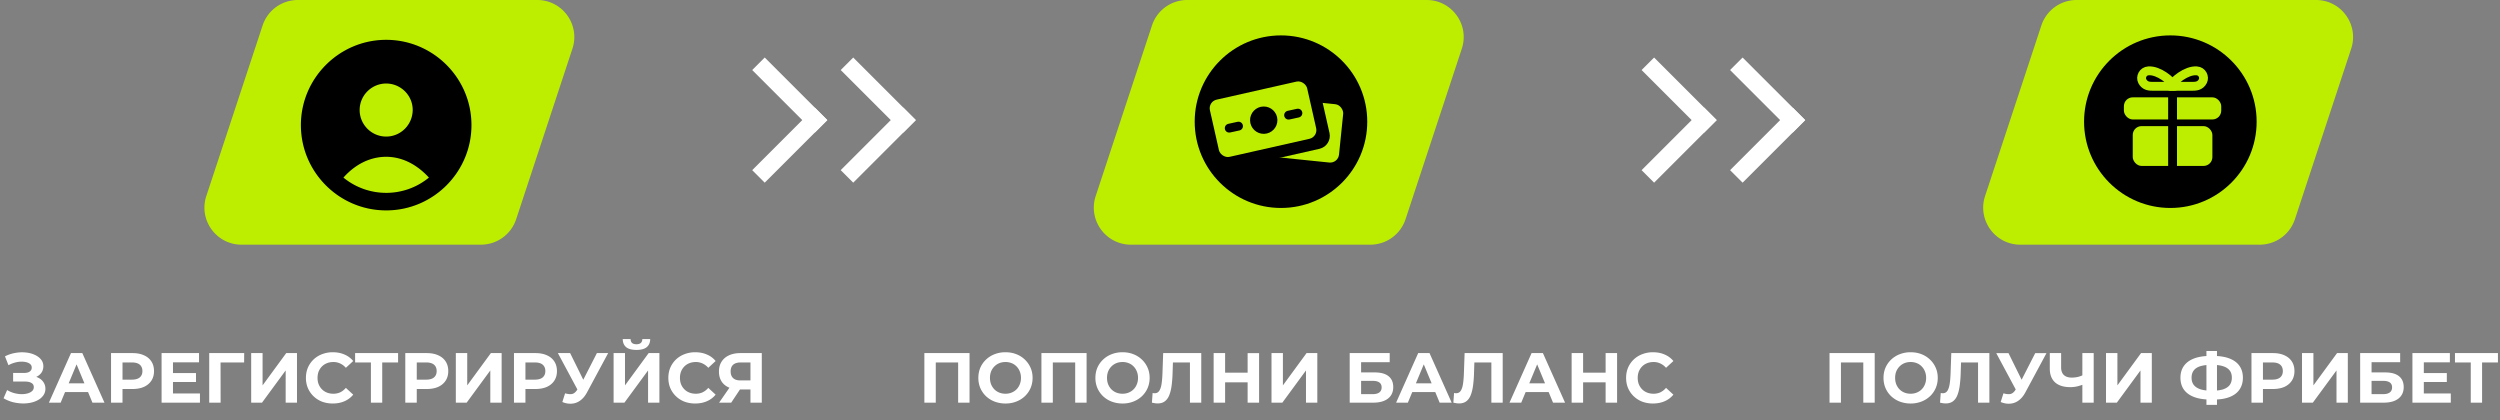
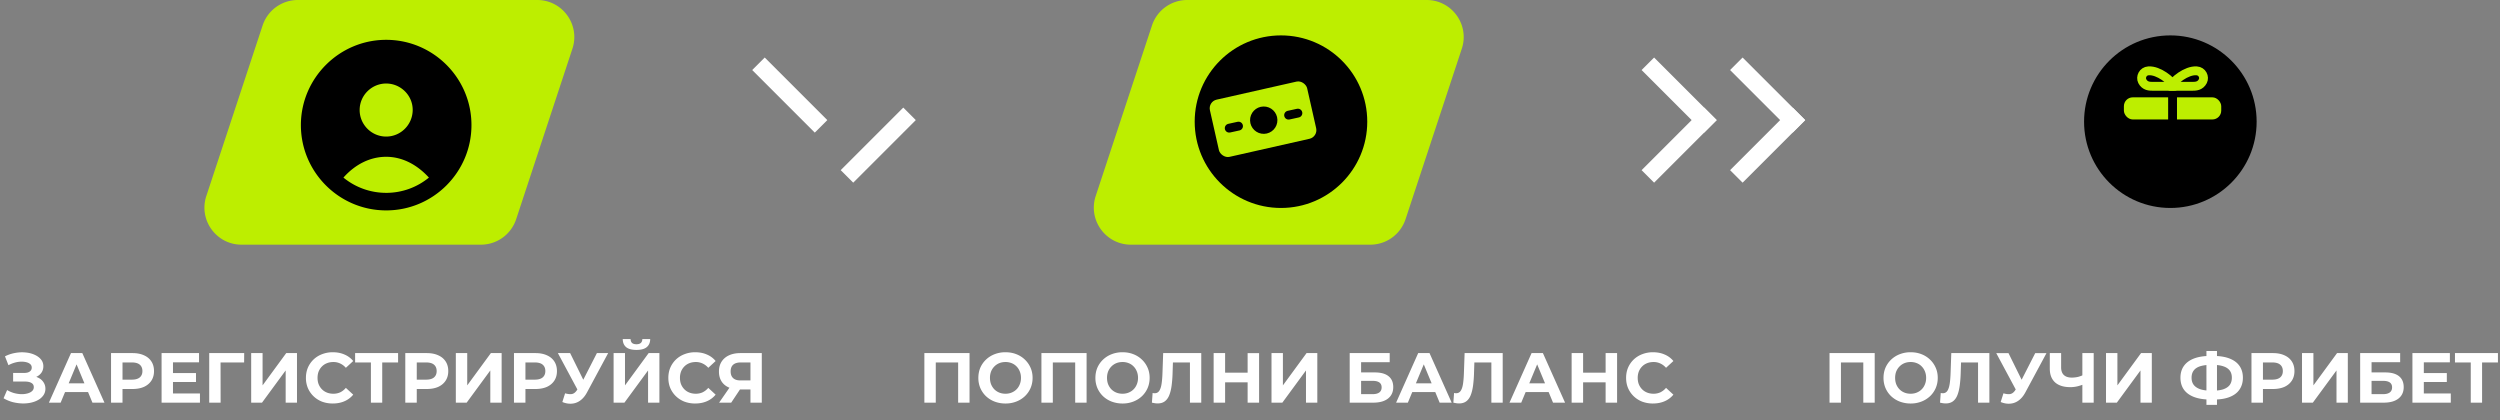
<svg xmlns="http://www.w3.org/2000/svg" width="565" height="95" fill="none" viewBox="0 0 565 95">
  <rect x="0" y="0" width="565" height="95" fill="#808080" stroke="none" />
  <path fill="#fff" d="m.806 90.008.8-1.856q.72.432 1.536.672.832.225 1.616.256a5 5 0 0 0 1.44-.16q.656-.176 1.04-.528.4-.352.4-.896 0-.64-.528-.944-.528-.32-1.408-.32H2.966V84.28H5.51q.784 0 1.216-.32.448-.32.448-.88 0-.48-.32-.768-.32-.304-.88-.448a4.4 4.4 0 0 0-1.232-.128 5.7 5.7 0 0 0-1.424.224q-.735.208-1.408.576l-.784-2a8 8 0 0 1 2.288-.768q1.216-.225 2.336-.112 1.136.096 2.048.512.912.4 1.456 1.056t.544 1.552q0 .8-.416 1.424a2.7 2.7 0 0 1-1.168.96q-.735.336-1.696.336l.064-.576q1.12 0 1.936.384.832.368 1.28 1.04.465.656.464 1.52 0 .8-.432 1.44a3.45 3.45 0 0 1-1.152 1.056q-.735.432-1.68.64a8.2 8.2 0 0 1-2.016.176 10 10 0 0 1-2.128-.304 8.2 8.2 0 0 1-2.048-.864M11.05 91l4.992-11.2h2.56L23.61 91h-2.72l-4.096-9.888h1.024L13.706 91zm2.496-2.4.688-1.968h5.76l.704 1.968zm11.55 2.4V79.8h4.847q1.505 0 2.592.496 1.089.48 1.68 1.392.592.912.592 2.176 0 1.248-.592 2.16-.593.912-1.68 1.408-1.088.48-2.592.48h-3.408l1.152-1.168V91zm2.591-3.968L26.535 85.8H29.8q1.2 0 1.792-.512t.592-1.424q0-.928-.592-1.44t-1.792-.512h-3.264l1.152-1.232zm11.214-2.72h5.392v2.016h-5.392zm.192 4.608h6.096V91h-8.672V79.8h8.464v2.08h-5.888zm8.19 2.08V79.8h7.904l-.016 2.112h-5.92l.592-.592.016 9.68zm9.484 0V79.8h2.576v7.296l5.344-7.296h2.432V91h-2.56v-7.28L59.215 91zm18.437.192q-1.297 0-2.416-.416a5.8 5.8 0 0 1-1.92-1.216 5.7 5.7 0 0 1-1.28-1.84 5.9 5.9 0 0 1-.448-2.32q0-1.264.448-2.32a5.7 5.7 0 0 1 1.28-1.84 5.7 5.7 0 0 1 1.936-1.2 6.6 6.6 0 0 1 2.416-.432q1.455 0 2.624.512 1.183.495 1.984 1.472l-1.664 1.536a3.8 3.8 0 0 0-1.28-.976 3.5 3.5 0 0 0-1.536-.336q-.785 0-1.44.256-.657.255-1.136.736-.48.48-.752 1.136-.256.656-.256 1.456t.256 1.456q.272.656.752 1.136t1.136.736 1.44.256q.831 0 1.536-.32.704-.336 1.28-1.008l1.664 1.536a5.2 5.2 0 0 1-1.984 1.488q-1.168.512-2.64.512m8.62-.192v-9.68l.592.592h-4.16V79.8h9.712v2.112h-4.16l.576-.592V91zm7.771 0V79.8h4.848q1.504 0 2.592.496 1.087.48 1.68 1.392.592.912.592 2.176 0 1.248-.592 2.16t-1.68 1.408q-1.088.48-2.592.48h-3.408l1.152-1.168V91zm2.592-3.968L93.035 85.8H96.3q1.2 0 1.792-.512t.592-1.424q0-.928-.592-1.44t-1.792-.512h-3.264l1.152-1.232zm8.83 3.968V79.8h2.576v7.296l5.344-7.296h2.432V91h-2.56v-7.28L105.465 91zm13.141 0V79.8h4.848q1.503 0 2.592.496 1.087.48 1.68 1.392.591.912.592 2.176 0 1.248-.592 2.16-.593.912-1.68 1.408-1.089.48-2.592.48h-3.408l1.152-1.168V91zm2.592-3.968-1.152-1.232h3.264q1.2 0 1.792-.512t.592-1.424q0-.928-.592-1.44t-1.792-.512h-3.264l1.152-1.232zm8.964 1.856q.928.272 1.552.16.64-.128 1.136-.896l.544-.816.24-.272 3.712-7.264h2.544l-4.768 8.864q-.64 1.2-1.52 1.84a3.6 3.6 0 0 1-1.904.72q-1.041.096-2.16-.368zm3.424.336-5.056-9.424h2.768l3.712 7.52zM138.673 91V79.8h2.576v7.296l5.344-7.296h2.432V91h-2.56v-7.28L141.121 91zm5.168-11.92q-1.599 0-2.352-.64-.735-.64-.752-1.808h1.776q.016.576.336.88.336.288.992.288.64 0 .976-.288.337-.304.352-.88h1.776q-.015 1.168-.768 1.808-.752.64-2.336.64m13.269 12.112a6.9 6.9 0 0 1-2.416-.416 5.8 5.8 0 0 1-1.92-1.216 5.7 5.7 0 0 1-1.28-1.84q-.448-1.056-.448-2.32t.448-2.32a5.7 5.7 0 0 1 1.28-1.84 5.75 5.75 0 0 1 1.936-1.2 6.6 6.6 0 0 1 2.416-.432q1.456 0 2.624.512 1.184.495 1.984 1.472l-1.664 1.536a3.8 3.8 0 0 0-1.28-.976 3.5 3.5 0 0 0-1.536-.336q-.784 0-1.44.256-.656.255-1.136.736-.48.48-.752 1.136a4 4 0 0 0-.256 1.456q0 .8.256 1.456.272.656.752 1.136t1.136.736 1.44.256q.833 0 1.536-.32a3.9 3.9 0 0 0 1.28-1.008l1.664 1.536a5.2 5.2 0 0 1-1.984 1.488q-1.168.512-2.64.512M169.604 91v-3.536l.64.56h-3.072q-1.456 0-2.512-.48t-1.616-1.392-.56-2.176q0-1.312.592-2.24.608-.945 1.696-1.44t2.56-.496h4.832V91zm-7.088 0 2.784-4.016h2.624L165.252 91zm7.088-4.368V81.24l.64.672h-2.848q-1.104 0-1.696.512-.576.512-.576 1.52 0 .975.56 1.504.56.528 1.648.528h2.912zM208.908 91V79.8h10.208V91h-2.576v-9.68l.592.592h-6.24l.592-.592V91zm18.344.192a6.9 6.9 0 0 1-2.464-.432 5.9 5.9 0 0 1-1.952-1.216 5.7 5.7 0 0 1-1.28-1.84 5.8 5.8 0 0 1-.448-2.304q0-1.248.448-2.304a5.6 5.6 0 0 1 1.296-1.84 5.9 5.9 0 0 1 1.952-1.216 6.7 6.7 0 0 1 2.432-.432q1.328 0 2.432.432a5.7 5.7 0 0 1 1.936 1.216 5.6 5.6 0 0 1 1.296 1.84q.464 1.04.464 2.304 0 1.248-.464 2.32a5.6 5.6 0 0 1-1.296 1.84 5.9 5.9 0 0 1-1.936 1.2 6.6 6.6 0 0 1-2.416.432m-.016-2.208q.752 0 1.376-.256.64-.255 1.12-.736.48-.48.736-1.136.272-.656.272-1.456t-.272-1.456a3.3 3.3 0 0 0-.736-1.136 3.1 3.1 0 0 0-1.104-.736 3.7 3.7 0 0 0-1.392-.256q-.752 0-1.392.256a3.3 3.3 0 0 0-1.104.736q-.48.48-.752 1.136a4 4 0 0 0-.256 1.456q0 .784.256 1.456.272.656.736 1.136.48.48 1.12.736.64.255 1.392.256M235.361 91V79.8h10.208V91h-2.576v-9.68l.592.592h-6.24l.592-.592V91zm18.344.192a6.9 6.9 0 0 1-2.464-.432 5.9 5.9 0 0 1-1.952-1.216 5.7 5.7 0 0 1-1.28-1.84 5.8 5.8 0 0 1-.448-2.304q0-1.248.448-2.304a5.6 5.6 0 0 1 1.296-1.84 5.9 5.9 0 0 1 1.952-1.216 6.7 6.7 0 0 1 2.432-.432q1.328 0 2.432.432a5.7 5.7 0 0 1 1.936 1.216 5.6 5.6 0 0 1 1.296 1.84q.464 1.04.464 2.304 0 1.248-.464 2.32a5.6 5.6 0 0 1-1.296 1.84 5.9 5.9 0 0 1-1.936 1.2 6.6 6.6 0 0 1-2.416.432m-.016-2.208q.752 0 1.376-.256.64-.255 1.12-.736.48-.48.736-1.136.272-.656.272-1.456t-.272-1.456a3.3 3.3 0 0 0-.736-1.136 3.1 3.1 0 0 0-1.104-.736 3.7 3.7 0 0 0-1.392-.256q-.751 0-1.392.256a3.3 3.3 0 0 0-1.104.736q-.48.48-.752 1.136a4 4 0 0 0-.256 1.456q0 .784.256 1.456.272.656.736 1.136.48.48 1.12.736.64.255 1.392.256m7.924 2.192q-.288 0-.608-.048a12 12 0 0 1-.672-.128l.16-2.192q.224.064.464.064.657 0 1.024-.528.369-.544.528-1.552t.208-2.448l.16-4.544h8.608V91h-2.56v-9.68l.592.592h-4.944l.528-.624-.096 2.96a27 27 0 0 1-.224 2.928q-.175 1.28-.544 2.176-.368.895-1.008 1.36t-1.616.464m20.35-11.376h2.592V91h-2.592zM276.875 91h-2.592V79.8h2.592zm5.28-4.592h-5.472v-2.192h5.472zM287.361 91V79.8h2.576v7.296l5.344-7.296h2.432V91h-2.56v-7.28L289.809 91zm17.672 0V79.8h9.04v2.064h-6.464v2.304h3.104q2.031 0 3.088.848 1.071.848 1.072 2.464 0 1.664-1.184 2.592-1.185.928-3.344.928zm2.576-1.92h2.592q.992 0 1.52-.384.528-.4.528-1.152 0-1.472-2.048-1.472h-2.592zm7.91 1.92 4.992-11.2h2.56l5.008 11.2h-2.72l-4.096-9.888h1.024L318.175 91zm2.496-2.4.688-1.968h5.76l.704 1.968zm11.723 2.576q-.288 0-.608-.048a12 12 0 0 1-.672-.128l.16-2.192q.224.064.464.064.657 0 1.024-.528.369-.544.528-1.552t.208-2.448l.16-4.544h8.608V91h-2.56v-9.68l.592.592h-4.944l.528-.624-.096 2.96a27 27 0 0 1-.224 2.928q-.175 1.28-.544 2.176-.368.895-1.008 1.36t-1.616.464M341.144 91l4.992-11.2h2.56l5.008 11.2h-2.72l-4.096-9.888h1.024L343.8 91zm2.496-2.4.688-1.968h5.76l.704 1.968zm19.229-8.8h2.592V91h-2.592zM357.781 91h-2.592V79.8h2.592zm5.28-4.592h-5.472v-2.192h5.472zm10.502 4.784a6.9 6.9 0 0 1-2.416-.416 5.8 5.8 0 0 1-1.92-1.216 5.7 5.7 0 0 1-1.28-1.84q-.448-1.056-.448-2.32t.448-2.32a5.7 5.7 0 0 1 1.28-1.84 5.75 5.75 0 0 1 1.936-1.2 6.6 6.6 0 0 1 2.416-.432q1.456 0 2.624.512 1.184.495 1.984 1.472l-1.664 1.536a3.8 3.8 0 0 0-1.28-.976 3.5 3.5 0 0 0-1.536-.336q-.784 0-1.44.256-.656.255-1.136.736-.48.48-.752 1.136a4 4 0 0 0-.256 1.456q0 .8.256 1.456.272.656.752 1.136t1.136.736 1.44.256q.833 0 1.536-.32a3.9 3.9 0 0 0 1.28-1.008l1.664 1.536a5.2 5.2 0 0 1-1.984 1.488q-1.168.512-2.64.512M413.474 91V79.8h10.208V91h-2.576v-9.68l.592.592h-6.24l.592-.592V91zm18.344.192a6.9 6.9 0 0 1-2.464-.432 5.9 5.9 0 0 1-1.952-1.216 5.7 5.7 0 0 1-1.28-1.84 5.85 5.85 0 0 1-.448-2.304q0-1.248.448-2.304a5.6 5.6 0 0 1 1.296-1.84 5.9 5.9 0 0 1 1.952-1.216 6.7 6.7 0 0 1 2.432-.432q1.329 0 2.432.432a5.7 5.7 0 0 1 1.936 1.216 5.6 5.6 0 0 1 1.296 1.84q.464 1.04.464 2.304 0 1.248-.464 2.32a5.6 5.6 0 0 1-1.296 1.84 5.9 5.9 0 0 1-1.936 1.2 6.6 6.6 0 0 1-2.416.432m-.016-2.208q.752 0 1.376-.256.64-.255 1.12-.736.48-.48.736-1.136.273-.656.272-1.456 0-.8-.272-1.456a3.3 3.3 0 0 0-.736-1.136 3.1 3.1 0 0 0-1.104-.736 3.7 3.7 0 0 0-1.392-.256q-.751 0-1.392.256a3.3 3.3 0 0 0-1.104.736q-.48.48-.752 1.136-.255.656-.256 1.456 0 .784.256 1.456.273.656.736 1.136.48.48 1.12.736.64.255 1.392.256m7.925 2.192q-.288 0-.608-.048a12 12 0 0 1-.672-.128l.16-2.192q.224.064.464.064a1.18 1.18 0 0 0 1.024-.528q.367-.544.528-1.552.16-1.008.208-2.448l.16-4.544h8.608V91h-2.56v-9.68l.592.592h-4.944l.528-.624-.096 2.96a28 28 0 0 1-.224 2.928q-.177 1.28-.544 2.176-.369.895-1.008 1.36-.64.465-1.616.464m13.053-2.288q.928.272 1.552.16.64-.128 1.136-.896l.544-.816.24-.272 3.712-7.264h2.544l-4.768 8.864q-.64 1.2-1.52 1.84a3.6 3.6 0 0 1-1.904.72q-1.04.096-2.16-.368zm3.424.336-5.056-9.424h2.768l3.712 7.52zm14.778-2.4q-.832.336-1.6.512a7.2 7.2 0 0 1-1.472.16q-2.256 0-3.456-1.072-1.2-1.087-1.2-3.12V79.8h2.56v3.216q0 1.153.624 1.744.624.576 1.776.576.736 0 1.424-.16a5.6 5.6 0 0 0 1.28-.496zM470.614 91V79.8h2.56V91zm5.344 0V79.8h2.576v7.296l5.344-7.296h2.432V91h-2.56v-7.28L478.406 91zm23.592-.704q-2.175 0-3.696-.576-1.503-.576-2.288-1.664-.783-1.104-.784-2.688 0-1.584.784-2.672.785-1.104 2.288-1.68 1.521-.576 3.696-.576h.656q2.16 0 3.648.576 1.504.576 2.272 1.68t.768 2.672q0 1.552-.768 2.672-.751 1.104-2.224 1.68-1.456.576-3.568.576zm.24-2h.24q1.473 0 2.432-.32.976-.337 1.456-.976.48-.656.48-1.648t-.496-1.632-1.456-.944q-.944-.32-2.384-.32h-.272q-1.52 0-2.512.304-.991.305-1.488.96-.495.64-.496 1.648 0 1.008.528 1.664.528.64 1.52.96 1.008.304 2.448.304m-1.136 3.2V79.32h2.384v12.176zM508.833 91V79.8h4.848q1.505 0 2.592.496 1.089.48 1.68 1.392.592.912.592 2.176 0 1.248-.592 2.16-.591.912-1.68 1.408-1.087.48-2.592.48h-3.408l1.152-1.168V91zm2.592-3.968-1.152-1.232h3.264q1.2 0 1.792-.512t.592-1.424q0-.928-.592-1.44-.591-.512-1.792-.512h-3.264l1.152-1.232zm8.83 3.968V79.8h2.576v7.296l5.344-7.296h2.432V91h-2.56v-7.28L522.703 91zm13.141 0V79.8h9.04v2.064h-6.464v2.304h3.104q2.032 0 3.088.848 1.072.848 1.072 2.464 0 1.664-1.184 2.592t-3.344.928zm2.576-1.92h2.592q.992 0 1.52-.384.528-.4.528-1.152 0-1.472-2.048-1.472h-2.592zm11.62-4.768h5.392v2.016h-5.392zm.192 4.608h6.096V91h-8.672V79.8h8.464v2.08h-5.888zM558.39 91v-9.68l.592.592h-4.16V79.8h9.712v2.112h-4.16l.576-.592V91zM170 15.828 172.828 13l14.143 14.142-2.829 2.829z" />
-   <path fill="#fff" d="m184.142 24.314 2.828 2.828-14.142 14.142L170 38.456zM190 15.828 192.828 13l14.143 14.142-2.829 2.829z" />
  <path fill="#fff" d="m204.142 24.314 2.828 2.828-14.142 14.142L190 38.456zM371 15.828 373.828 13l14.143 14.142-2.829 2.829z" />
  <path fill="#fff" d="m385.142 24.314 2.828 2.828-14.142 14.142L371 38.456zM391 15.828 393.828 13l14.143 14.142-2.829 2.829z" />
  <path fill="#fff" d="m405.142 24.314 2.828 2.828-14.142 14.142L391 38.456z" />
  <path fill="#BDEE00" d="M59.35 5.753A8.38 8.38 0 0 1 67.304 0h54.108c5.708 0 9.745 5.583 7.956 11.004L116.65 49.543a8.38 8.38 0 0 1-7.956 5.752H54.587c-5.708 0-9.745-5.583-7.956-11.003z" />
  <path fill="#000" d="M87.275 9c10.608 0 19.276 8.624 19.276 19.276 0 10.607-8.625 19.275-19.276 19.275S68 38.883 68 28.276C68 17.668 76.667 9 87.275 9m0 9.875c-3.277 0-5.994 2.674-5.994 5.994 0 3.277 2.674 5.994 5.994 5.994s5.994-2.717 5.994-6.037c0-3.277-2.716-5.951-5.994-5.951m0 24.709c3.666 0 7.03-1.294 9.66-3.45-2.76-3.019-6.124-4.7-9.66-4.7s-6.942 1.638-9.659 4.7a15.2 15.2 0 0 0 9.66 3.45" />
  <path fill="#BDEE00" d="M260.349 5.753A8.38 8.38 0 0 1 268.305 0h54.108c5.708 0 9.745 5.583 7.956 11.004l-12.718 38.539a8.38 8.38 0 0 1-7.956 5.752h-54.108c-5.708 0-9.745-5.583-7.956-11.003z" />
  <circle cx="289.5" cy="27.5" r="19.5" fill="#000" />
-   <rect width="22.528" height="13.252" x="281.352" y="21.456" fill="#BDEE00" rx="2" transform="rotate(5.854 281.352 21.456)" />
-   <rect width="25.171" height="16.268" x="272.989" y="22.648" fill="#000" rx="3" transform="rotate(-12.724 272.989 22.648)" />
  <rect width="22.528" height="13.252" x="273" y="22.962" fill="#BDEE00" rx="2" transform="rotate(-12.724 273 22.962)" />
  <circle cx="3.091" cy="3.091" r="3.091" fill="#000" transform="scale(-1 1)rotate(1.312 -1192.276 -12591.824)" />
  <path stroke="#000" stroke-linecap="round" stroke-width="2" d="m277.803 28.964 2.101-.462m11.319-2.477 2.102-.462" />
-   <path fill="#BDEE00" d="M461.349 5.753A8.38 8.38 0 0 1 469.305 0h54.108c5.708 0 9.745 5.583 7.956 11.004l-12.718 38.539a8.38 8.38 0 0 1-7.956 5.752h-54.108c-5.708 0-9.745-5.583-7.956-11.003z" />
  <circle cx="490.5" cy="27.5" r="19.5" fill="#000" />
-   <rect width="18" height="9" x="482" y="28.502" fill="#BDEE00" rx="2" />
  <rect width="22" height="5" x="480" y="22" fill="#BDEE00" rx="2" />
  <path stroke="#000" stroke-linecap="round" stroke-width="2" d="M491 20.502v18.5" />
  <path stroke="#BDEE00" stroke-linecap="round" stroke-linejoin="round" stroke-width="2" d="M486.486 19.502h4.953c-.733-1.278-3.552-3.644-5.884-3.495-1.267.08-1.863 1.409-1.398 2.33.59 1.165 1.693 1.165 2.329 1.165" />
  <path stroke="#BDEE00" stroke-linecap="round" stroke-linejoin="round" stroke-width="2" d="M495.502 19.502h-4.977c.737-1.278 3.569-3.644 5.912-3.495 1.273.08 1.873 1.409 1.404 2.33-.592 1.165-1.7 1.165-2.339 1.165" />
</svg>